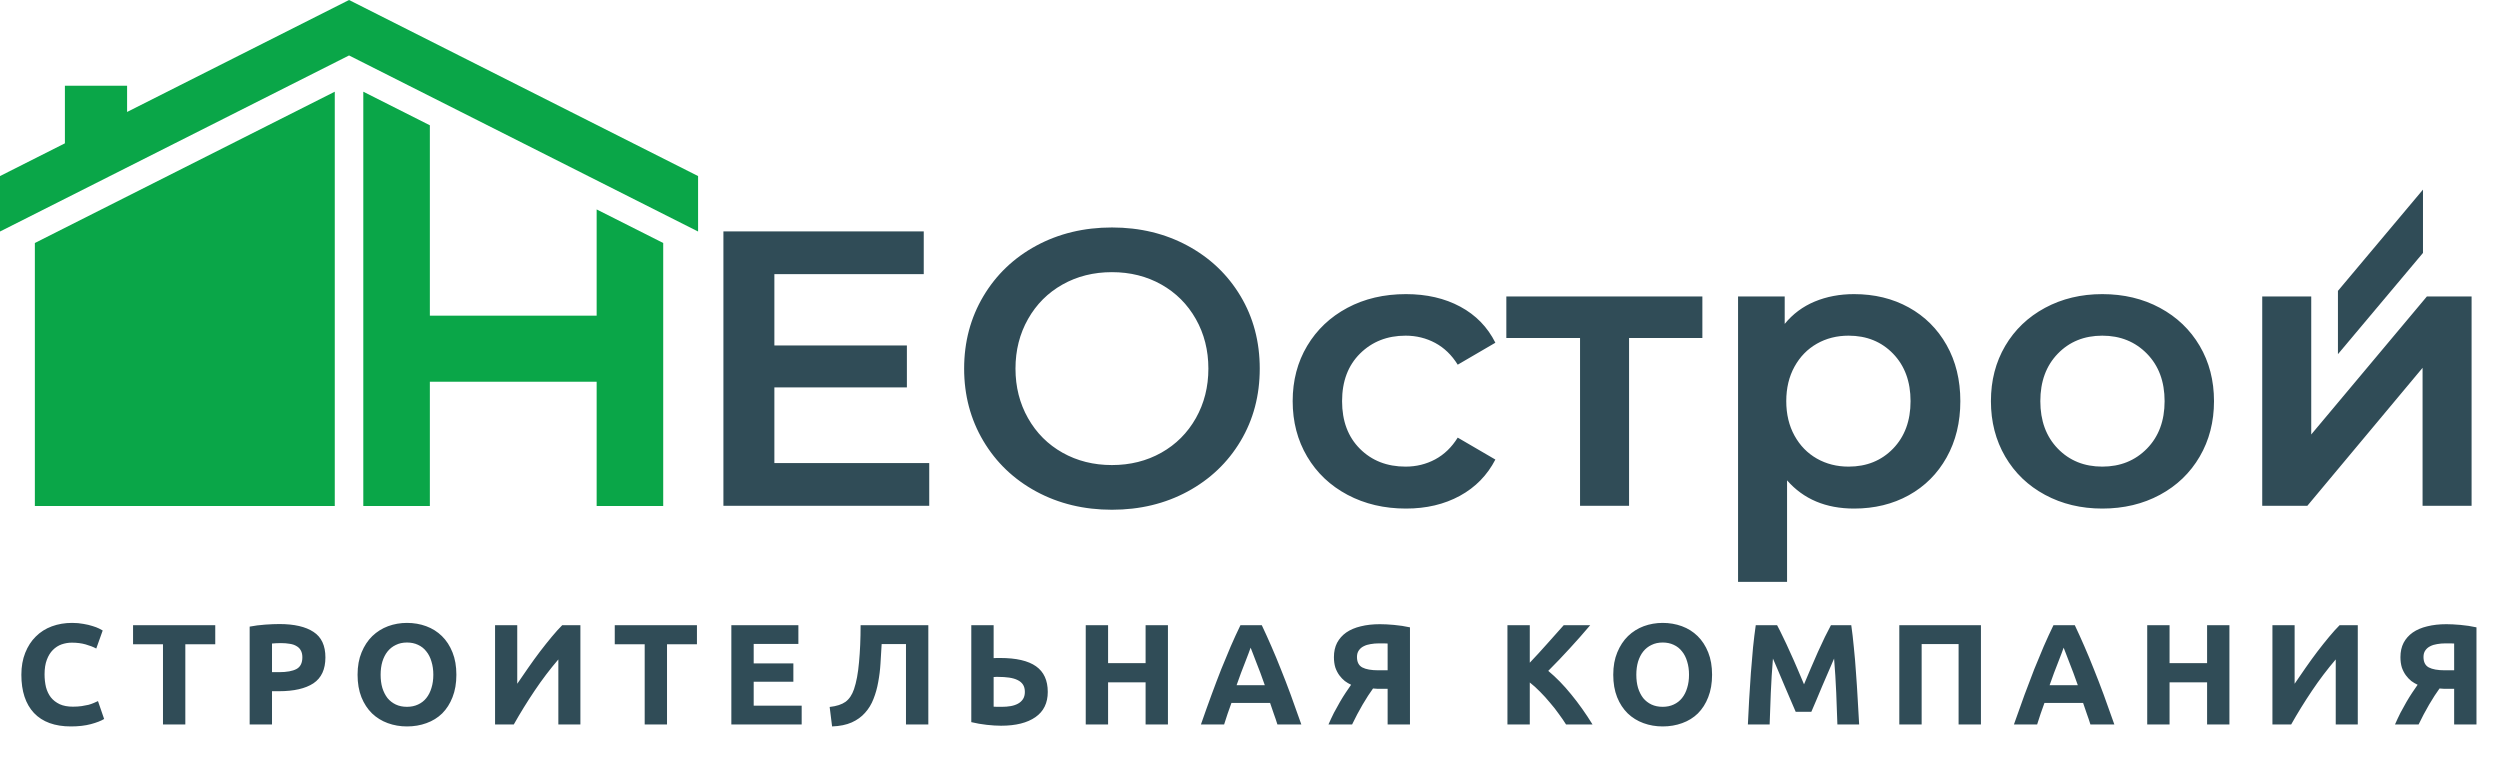
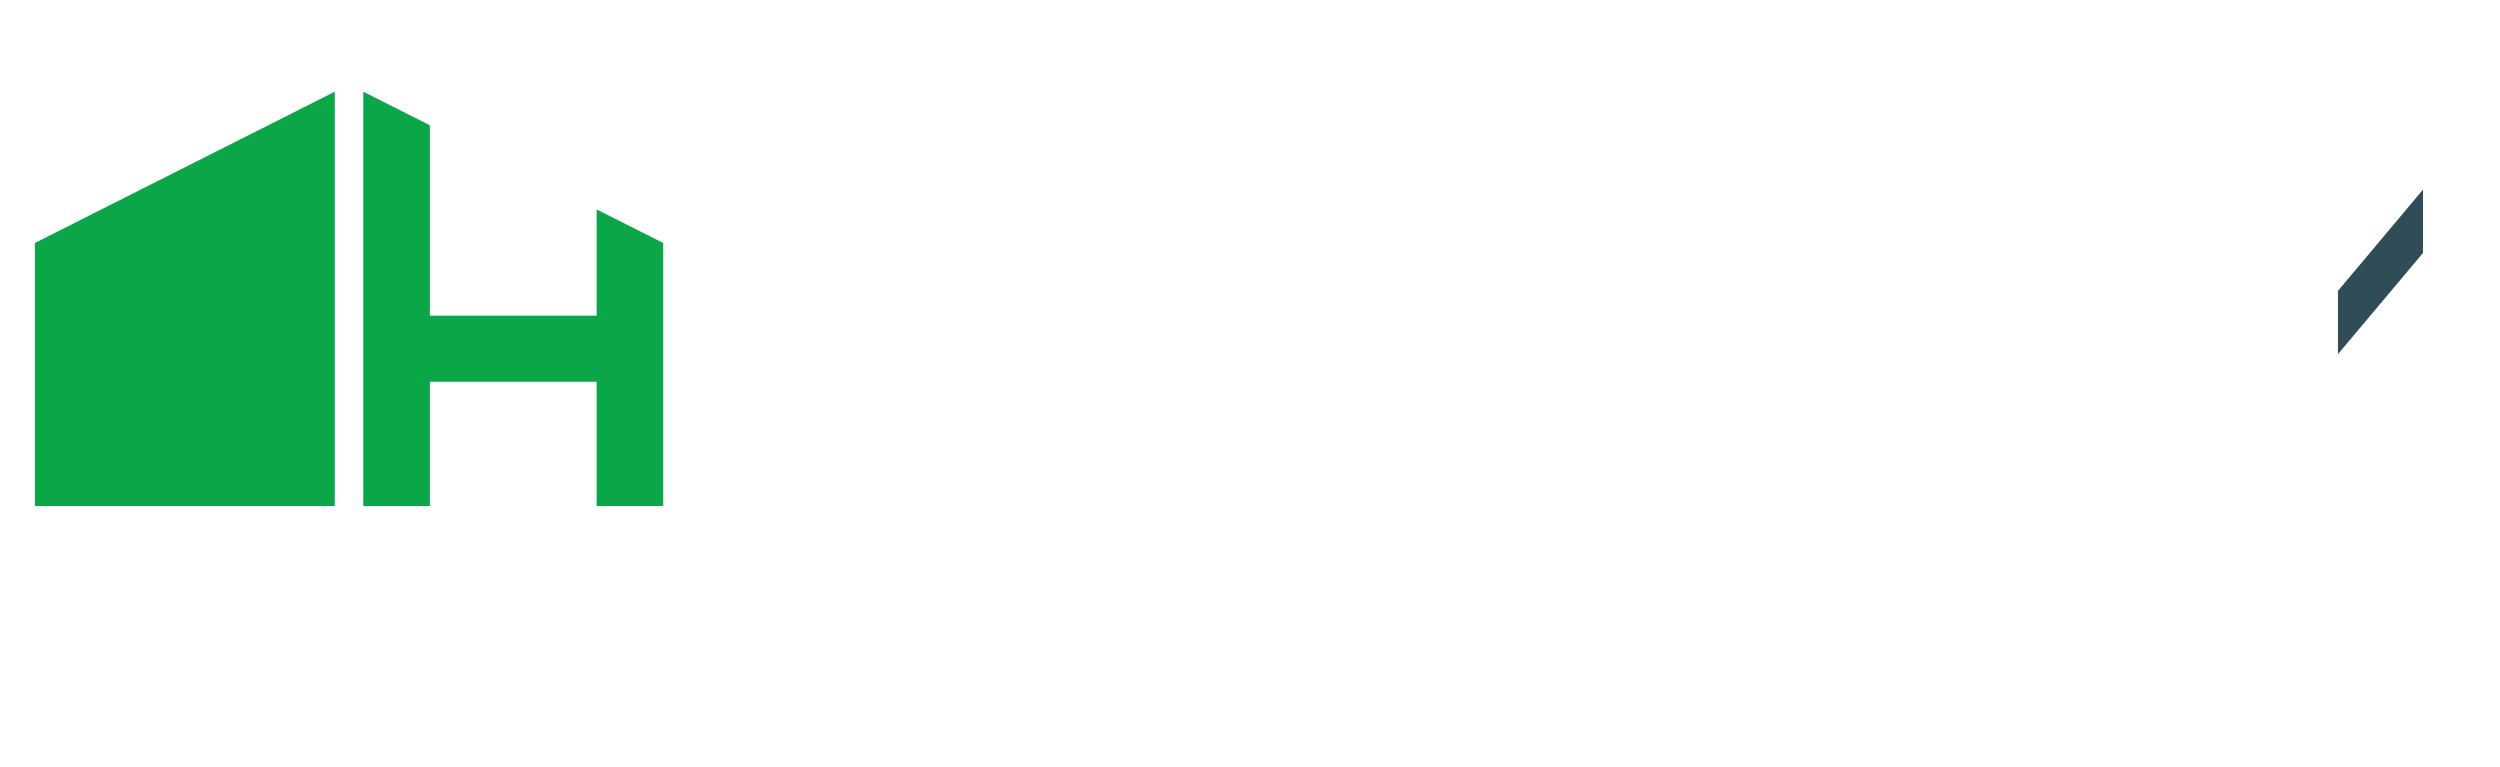
<svg xmlns="http://www.w3.org/2000/svg" width="176" height="54" viewBox="0 0 176 54" fill="none">
  <path fill-rule="evenodd" clip-rule="evenodd" d="M23.568 35.623H2.454V17.107L23.568 6.456V35.623ZM25.576 35.623H30.262V26.875H42.004V35.623H46.69V17.107L42.004 14.743V22.224H30.262V8.82L25.576 6.456V35.623Z" fill="#0AA648" />
-   <path d="M65.418 32.602V35.61H50.928V16.29H65.032V19.298H54.516V24.322H63.845V27.275H54.516V32.602H65.418ZM78.28 35.886C76.311 35.886 74.536 35.458 72.953 34.603C71.371 33.747 70.129 32.56 69.227 31.042C68.326 29.524 67.875 27.827 67.875 25.95C67.875 24.073 68.326 22.376 69.227 20.858C70.129 19.34 71.371 18.153 72.953 17.297C74.536 16.442 76.311 16.014 78.28 16.014C80.249 16.014 82.025 16.442 83.607 17.297C85.189 18.153 86.432 19.335 87.333 20.844C88.235 22.353 88.686 24.055 88.686 25.95C88.686 27.845 88.235 29.547 87.333 31.056C86.432 32.565 85.189 33.747 83.607 34.603C82.025 35.458 80.249 35.886 78.28 35.886ZM78.28 32.74C79.568 32.74 80.727 32.45 81.758 31.87C82.788 31.291 83.598 30.481 84.187 29.441C84.775 28.402 85.07 27.238 85.07 25.95C85.07 24.662 84.775 23.498 84.187 22.459C83.598 21.419 82.788 20.609 81.758 20.03C80.727 19.45 79.568 19.16 78.28 19.16C76.992 19.16 75.833 19.45 74.802 20.03C73.772 20.609 72.962 21.419 72.374 22.459C71.785 23.498 71.49 24.662 71.49 25.95C71.49 27.238 71.785 28.402 72.374 29.441C72.962 30.481 73.772 31.291 74.802 31.87C75.833 32.45 76.992 32.74 78.28 32.74ZM98.981 35.803C97.453 35.803 96.083 35.481 94.868 34.837C93.654 34.193 92.706 33.296 92.025 32.146C91.344 30.996 91.004 29.695 91.004 28.241C91.004 26.787 91.344 25.49 92.025 24.349C92.706 23.208 93.649 22.316 94.854 21.672C96.06 21.028 97.435 20.706 98.981 20.706C100.434 20.706 101.709 21 102.803 21.589C103.898 22.178 104.722 23.024 105.274 24.128L102.624 25.674C102.201 24.993 101.672 24.483 101.037 24.142C100.402 23.802 99.707 23.631 98.953 23.631C97.665 23.631 96.598 24.05 95.751 24.887C94.905 25.725 94.482 26.842 94.482 28.241C94.482 29.639 94.9 30.757 95.738 31.594C96.575 32.431 97.647 32.85 98.953 32.85C99.707 32.85 100.402 32.68 101.037 32.34C101.672 31.999 102.201 31.488 102.624 30.808L105.274 32.353C104.703 33.457 103.871 34.308 102.776 34.906C101.681 35.504 100.416 35.803 98.981 35.803ZM119.847 23.797H114.686V35.61H111.235V23.797H106.046V20.871H119.847V23.797ZM130.528 20.706C131.964 20.706 133.247 21.019 134.379 21.644C135.51 22.27 136.398 23.153 137.042 24.294C137.686 25.435 138.008 26.75 138.008 28.241C138.008 29.731 137.686 31.051 137.042 32.202C136.398 33.352 135.51 34.239 134.379 34.865C133.247 35.491 131.964 35.803 130.528 35.803C128.541 35.803 126.968 35.141 125.809 33.816V40.965H122.359V20.871H125.643V22.803C126.213 22.104 126.917 21.58 127.754 21.23C128.592 20.881 129.516 20.706 130.528 20.706ZM130.142 32.85C131.412 32.85 132.456 32.427 133.275 31.581C134.093 30.734 134.503 29.621 134.503 28.241C134.503 26.861 134.093 25.748 133.275 24.901C132.456 24.055 131.412 23.631 130.142 23.631C129.314 23.631 128.569 23.82 127.906 24.197C127.244 24.575 126.719 25.113 126.333 25.812C125.947 26.511 125.753 27.321 125.753 28.241C125.753 29.161 125.947 29.97 126.333 30.67C126.719 31.369 127.244 31.907 127.906 32.284C128.569 32.661 129.314 32.85 130.142 32.85ZM148 35.803C146.509 35.803 145.166 35.481 143.97 34.837C142.774 34.193 141.84 33.296 141.168 32.146C140.497 30.996 140.161 29.695 140.161 28.241C140.161 26.787 140.497 25.49 141.168 24.349C141.84 23.208 142.774 22.316 143.97 21.672C145.166 21.028 146.509 20.706 148 20.706C149.508 20.706 150.861 21.028 152.057 21.672C153.253 22.316 154.187 23.208 154.858 24.349C155.53 25.49 155.866 26.787 155.866 28.241C155.866 29.695 155.53 30.996 154.858 32.146C154.187 33.296 153.253 34.193 152.057 34.837C150.861 35.481 149.508 35.803 148 35.803ZM148 32.85C149.269 32.85 150.318 32.427 151.146 31.581C151.974 30.734 152.388 29.621 152.388 28.241C152.388 26.861 151.974 25.748 151.146 24.901C150.318 24.055 149.269 23.631 148 23.631C146.73 23.631 145.686 24.055 144.867 24.901C144.048 25.748 143.639 26.861 143.639 28.241C143.639 29.621 144.048 30.734 144.867 31.581C145.686 32.427 146.73 32.85 148 32.85ZM159.261 20.871H162.711V30.587L170.853 20.871H174V35.61H170.549V25.895L162.435 35.61H159.261V20.871Z" fill="#304C57" />
  <path fill-rule="evenodd" clip-rule="evenodd" d="M164.591 20.477L170.578 13.349V17.806L164.591 24.933V20.477Z" fill="#304C57" />
-   <path fill-rule="evenodd" clip-rule="evenodd" d="M0 16.299V12.395L4.569 10.09V6.037H8.947V7.882L24.572 0V0L24.573 0L24.573 0V0L49.145 12.395V16.299L24.573 3.904L0 16.299Z" fill="#0AA648" />
-   <path d="M4.992 51.141C3.856 51.141 2.989 50.825 2.391 50.194C1.8 49.562 1.504 48.664 1.504 47.502C1.504 46.924 1.595 46.41 1.776 45.959C1.958 45.502 2.206 45.119 2.522 44.81C2.838 44.494 3.215 44.255 3.651 44.094C4.088 43.933 4.562 43.852 5.073 43.852C5.369 43.852 5.638 43.876 5.879 43.923C6.121 43.963 6.333 44.014 6.515 44.074C6.696 44.128 6.847 44.185 6.968 44.245C7.089 44.306 7.177 44.353 7.23 44.386L6.777 45.657C6.562 45.542 6.31 45.445 6.021 45.364C5.738 45.284 5.416 45.243 5.053 45.243C4.811 45.243 4.572 45.284 4.337 45.364C4.108 45.445 3.904 45.576 3.722 45.758C3.547 45.932 3.406 46.161 3.299 46.443C3.191 46.725 3.137 47.068 3.137 47.471C3.137 47.794 3.171 48.096 3.238 48.379C3.312 48.654 3.426 48.893 3.581 49.095C3.742 49.296 3.951 49.458 4.206 49.578C4.461 49.693 4.771 49.75 5.133 49.75C5.362 49.75 5.567 49.736 5.748 49.71C5.93 49.683 6.091 49.652 6.232 49.619C6.373 49.578 6.498 49.535 6.605 49.488C6.713 49.441 6.81 49.397 6.898 49.357L7.331 50.617C7.109 50.751 6.797 50.872 6.394 50.98C5.99 51.087 5.523 51.141 4.992 51.141ZM15.154 44.014V45.354H13.047V51H11.474V45.354H9.367V44.014H15.154ZM19.673 43.933C20.715 43.933 21.515 44.118 22.072 44.487C22.63 44.85 22.909 45.448 22.909 46.282C22.909 47.122 22.627 47.73 22.062 48.107C21.498 48.476 20.691 48.661 19.643 48.661H19.149V51H17.576V44.114C17.919 44.047 18.282 44 18.665 43.973C19.048 43.946 19.384 43.933 19.673 43.933ZM19.774 45.274C19.66 45.274 19.545 45.277 19.431 45.284C19.323 45.291 19.229 45.297 19.149 45.304V47.32H19.643C20.187 47.32 20.597 47.246 20.873 47.098C21.148 46.951 21.286 46.675 21.286 46.272C21.286 46.077 21.249 45.916 21.175 45.788C21.108 45.66 21.007 45.559 20.873 45.485C20.745 45.405 20.587 45.351 20.399 45.324C20.211 45.291 20.002 45.274 19.774 45.274ZM26.796 47.502C26.796 47.844 26.836 48.154 26.917 48.429C27.004 48.705 27.125 48.943 27.28 49.145C27.441 49.34 27.636 49.491 27.865 49.599C28.093 49.706 28.355 49.76 28.651 49.76C28.94 49.76 29.199 49.706 29.427 49.599C29.663 49.491 29.858 49.34 30.012 49.145C30.173 48.943 30.294 48.705 30.375 48.429C30.462 48.154 30.506 47.844 30.506 47.502C30.506 47.159 30.462 46.85 30.375 46.574C30.294 46.292 30.173 46.053 30.012 45.858C29.858 45.657 29.663 45.502 29.427 45.395C29.199 45.287 28.94 45.233 28.651 45.233C28.355 45.233 28.093 45.291 27.865 45.405C27.636 45.512 27.441 45.667 27.28 45.868C27.125 46.063 27.004 46.302 26.917 46.584C26.836 46.86 26.796 47.166 26.796 47.502ZM32.129 47.502C32.129 48.1 32.038 48.627 31.857 49.084C31.682 49.535 31.44 49.914 31.131 50.224C30.822 50.526 30.452 50.755 30.022 50.909C29.599 51.064 29.142 51.141 28.651 51.141C28.174 51.141 27.724 51.064 27.3 50.909C26.877 50.755 26.507 50.526 26.191 50.224C25.875 49.914 25.627 49.535 25.445 49.084C25.264 48.627 25.173 48.1 25.173 47.502C25.173 46.904 25.267 46.379 25.455 45.929C25.643 45.472 25.895 45.089 26.211 44.78C26.534 44.471 26.904 44.239 27.32 44.084C27.744 43.929 28.187 43.852 28.651 43.852C29.128 43.852 29.579 43.929 30.002 44.084C30.425 44.239 30.795 44.471 31.111 44.78C31.427 45.089 31.676 45.472 31.857 45.929C32.038 46.379 32.129 46.904 32.129 47.502ZM34.852 51V44.014H36.414V48.137C36.656 47.774 36.915 47.398 37.191 47.008C37.466 46.611 37.742 46.231 38.017 45.868C38.3 45.499 38.575 45.153 38.844 44.83C39.113 44.508 39.358 44.235 39.58 44.014H40.86V51H39.308V46.423C38.716 47.115 38.158 47.851 37.634 48.631C37.11 49.41 36.623 50.2 36.172 51H34.852ZM49.065 44.014V45.354H46.958V51H45.386V45.354H43.279V44.014H49.065ZM51.487 51V44.014H56.206V45.334H53.06V46.705H55.853V47.996H53.06V49.679H56.438V51H51.487ZM62.068 45.344C62.047 45.794 62.02 46.248 61.987 46.705C61.96 47.156 61.906 47.592 61.826 48.016C61.752 48.439 61.641 48.836 61.493 49.206C61.352 49.575 61.154 49.901 60.898 50.183C60.649 50.466 60.337 50.691 59.961 50.859C59.584 51.027 59.124 51.121 58.579 51.141L58.408 49.77C58.892 49.716 59.265 49.595 59.527 49.407C59.789 49.212 59.987 48.916 60.122 48.52C60.29 48.029 60.407 47.398 60.475 46.625C60.549 45.845 60.586 44.975 60.586 44.014H65.354V51H63.781V45.344H62.068ZM73.763 48.712C73.763 49.491 73.474 50.083 72.896 50.486C72.318 50.889 71.511 51.091 70.476 51.091C70.187 51.091 69.855 51.071 69.478 51.03C69.109 50.99 68.742 50.926 68.379 50.839V44.014H69.952V46.332C70.039 46.325 70.117 46.322 70.184 46.322C70.258 46.322 70.332 46.322 70.406 46.322C71.541 46.322 72.385 46.517 72.936 46.907C73.487 47.297 73.763 47.898 73.763 48.712ZM70.264 47.653C70.231 47.653 70.184 47.653 70.123 47.653C70.063 47.653 70.006 47.656 69.952 47.663V49.75C70.026 49.757 70.11 49.76 70.204 49.76C70.298 49.76 70.412 49.76 70.547 49.76C70.755 49.76 70.957 49.743 71.152 49.71C71.347 49.676 71.518 49.619 71.666 49.538C71.814 49.458 71.931 49.35 72.019 49.216C72.106 49.081 72.15 48.913 72.15 48.712C72.15 48.503 72.106 48.332 72.019 48.197C71.931 48.063 71.804 47.955 71.636 47.875C71.474 47.794 71.276 47.737 71.041 47.703C70.812 47.67 70.553 47.653 70.264 47.653ZM80.65 44.014H82.223V51H80.65V48.036H78.009V51H76.436V44.014H78.009V46.685H80.65V44.014ZM89.929 51C89.855 50.758 89.771 50.509 89.677 50.254C89.59 49.999 89.502 49.743 89.415 49.488H86.693C86.606 49.743 86.515 49.999 86.421 50.254C86.333 50.509 86.253 50.758 86.179 51H84.546C84.808 50.247 85.056 49.552 85.292 48.913C85.527 48.275 85.755 47.673 85.977 47.108C86.206 46.544 86.427 46.01 86.643 45.505C86.864 44.995 87.093 44.497 87.328 44.014H88.83C89.059 44.497 89.284 44.995 89.506 45.505C89.728 46.01 89.949 46.544 90.171 47.108C90.4 47.673 90.632 48.275 90.867 48.913C91.102 49.552 91.351 50.247 91.613 51H89.929ZM88.044 45.596C88.01 45.697 87.96 45.835 87.893 46.01C87.826 46.184 87.748 46.386 87.661 46.614C87.573 46.843 87.476 47.095 87.368 47.371C87.268 47.646 87.163 47.935 87.056 48.238H89.042C88.934 47.935 88.83 47.646 88.73 47.371C88.629 47.095 88.531 46.843 88.437 46.614C88.35 46.386 88.272 46.184 88.205 46.01C88.138 45.835 88.084 45.697 88.044 45.596ZM97.074 45.294C96.872 45.294 96.677 45.311 96.489 45.344C96.308 45.371 96.147 45.422 96.005 45.495C95.864 45.563 95.75 45.66 95.663 45.788C95.575 45.909 95.531 46.063 95.531 46.252C95.531 46.608 95.656 46.853 95.905 46.987C96.16 47.122 96.536 47.189 97.034 47.189H97.689V45.304C97.608 45.297 97.521 45.294 97.427 45.294C97.333 45.294 97.215 45.294 97.074 45.294ZM97.145 43.943C97.427 43.943 97.756 43.96 98.133 43.993C98.516 44.027 98.892 44.084 99.262 44.165V51H97.689V48.49H97.205C97.118 48.49 97.034 48.49 96.953 48.49C96.872 48.49 96.775 48.483 96.661 48.469C96.439 48.772 96.194 49.152 95.925 49.609C95.663 50.059 95.417 50.523 95.189 51H93.525C93.646 50.724 93.774 50.452 93.908 50.183C94.05 49.914 94.191 49.659 94.332 49.417C94.473 49.175 94.611 48.953 94.745 48.752C94.88 48.544 95.004 48.362 95.118 48.207C94.97 48.14 94.823 48.053 94.675 47.945C94.534 47.831 94.406 47.697 94.291 47.542C94.177 47.387 94.083 47.206 94.009 46.998C93.942 46.782 93.908 46.537 93.908 46.262C93.908 45.879 93.982 45.542 94.13 45.254C94.285 44.965 94.5 44.722 94.775 44.528C95.058 44.333 95.397 44.188 95.794 44.094C96.197 43.993 96.647 43.943 97.145 43.943ZM110.248 51C110.106 50.772 109.938 50.526 109.743 50.264C109.555 49.995 109.347 49.73 109.118 49.468C108.897 49.199 108.665 48.943 108.423 48.701C108.181 48.453 107.939 48.234 107.697 48.046V51H106.124V44.014H107.697V46.655C108.107 46.225 108.517 45.778 108.927 45.314C109.344 44.843 109.73 44.41 110.086 44.014H111.951C111.474 44.578 110.994 45.122 110.51 45.647C110.032 46.171 109.528 46.699 108.997 47.23C109.555 47.693 110.093 48.244 110.61 48.883C111.135 49.521 111.635 50.227 112.113 51H110.248ZM115.197 47.502C115.197 47.844 115.237 48.154 115.318 48.429C115.405 48.705 115.526 48.943 115.681 49.145C115.842 49.34 116.037 49.491 116.265 49.599C116.494 49.706 116.756 49.76 117.052 49.76C117.341 49.76 117.599 49.706 117.828 49.599C118.063 49.491 118.258 49.34 118.413 49.145C118.574 48.943 118.695 48.705 118.776 48.429C118.863 48.154 118.907 47.844 118.907 47.502C118.907 47.159 118.863 46.85 118.776 46.574C118.695 46.292 118.574 46.053 118.413 45.858C118.258 45.657 118.063 45.502 117.828 45.395C117.599 45.287 117.341 45.233 117.052 45.233C116.756 45.233 116.494 45.291 116.265 45.405C116.037 45.512 115.842 45.667 115.681 45.868C115.526 46.063 115.405 46.302 115.318 46.584C115.237 46.86 115.197 47.166 115.197 47.502ZM120.53 47.502C120.53 48.1 120.439 48.627 120.258 49.084C120.083 49.535 119.841 49.914 119.532 50.224C119.223 50.526 118.853 50.755 118.423 50.909C117.999 51.064 117.542 51.141 117.052 51.141C116.574 51.141 116.124 51.064 115.701 50.909C115.277 50.755 114.908 50.526 114.592 50.224C114.276 49.914 114.027 49.535 113.846 49.084C113.664 48.627 113.573 48.1 113.573 47.502C113.573 46.904 113.668 46.379 113.856 45.929C114.044 45.472 114.296 45.089 114.612 44.78C114.934 44.471 115.304 44.239 115.721 44.084C116.144 43.929 116.588 43.852 117.052 43.852C117.529 43.852 117.979 43.929 118.403 44.084C118.826 44.239 119.196 44.471 119.512 44.78C119.827 45.089 120.076 45.472 120.258 45.929C120.439 46.379 120.53 46.904 120.53 47.502ZM125.107 44.014C125.228 44.235 125.366 44.511 125.521 44.84C125.682 45.163 125.847 45.516 126.015 45.899C126.189 46.275 126.361 46.662 126.529 47.058C126.697 47.455 126.855 47.828 127.003 48.177C127.15 47.828 127.308 47.455 127.476 47.058C127.644 46.662 127.812 46.275 127.98 45.899C128.155 45.516 128.32 45.163 128.474 44.84C128.636 44.511 128.777 44.235 128.898 44.014H130.329C130.397 44.477 130.457 44.998 130.511 45.576C130.571 46.147 130.622 46.746 130.662 47.371C130.709 47.989 130.75 48.611 130.783 49.236C130.823 49.861 130.857 50.449 130.884 51H129.352C129.331 50.321 129.305 49.582 129.271 48.782C129.237 47.982 129.187 47.176 129.12 46.362C128.999 46.645 128.864 46.957 128.716 47.3C128.569 47.643 128.421 47.986 128.273 48.328C128.132 48.671 127.994 49.001 127.859 49.316C127.725 49.626 127.611 49.891 127.517 50.113H126.418C126.324 49.891 126.209 49.626 126.075 49.316C125.941 49.001 125.799 48.671 125.652 48.328C125.51 47.986 125.366 47.643 125.218 47.3C125.07 46.957 124.936 46.645 124.815 46.362C124.748 47.176 124.697 47.982 124.664 48.782C124.63 49.582 124.603 50.321 124.583 51H123.051C123.077 50.449 123.108 49.861 123.141 49.236C123.182 48.611 123.222 47.989 123.262 47.371C123.309 46.746 123.36 46.147 123.414 45.576C123.474 44.998 123.538 44.477 123.605 44.014H125.107ZM139.458 44.014V51H137.885V45.344H135.284V51H133.711V44.014H139.458ZM147.165 51C147.091 50.758 147.007 50.509 146.913 50.254C146.826 49.999 146.738 49.743 146.651 49.488H143.929C143.841 49.743 143.751 49.999 143.657 50.254C143.569 50.509 143.489 50.758 143.415 51H141.781C142.044 50.247 142.292 49.552 142.527 48.913C142.763 48.275 142.991 47.673 143.213 47.108C143.442 46.544 143.663 46.01 143.878 45.505C144.1 44.995 144.329 44.497 144.564 44.014H146.066C146.295 44.497 146.52 44.995 146.742 45.505C146.963 46.01 147.185 46.544 147.407 47.108C147.635 47.673 147.867 48.275 148.103 48.913C148.338 49.552 148.587 50.247 148.849 51H147.165ZM145.28 45.596C145.246 45.697 145.196 45.835 145.129 46.01C145.061 46.184 144.984 46.386 144.897 46.614C144.809 46.843 144.712 47.095 144.604 47.371C144.503 47.646 144.399 47.935 144.292 48.238H146.278C146.17 47.935 146.066 47.646 145.965 47.371C145.864 47.095 145.767 46.843 145.673 46.614C145.586 46.386 145.508 46.184 145.441 46.01C145.374 45.835 145.32 45.697 145.28 45.596ZM155.379 44.014H156.951V51H155.379V48.036H152.737V51H151.164V44.014H152.737V46.685H155.379V44.014ZM159.979 51V44.014H161.542V48.137C161.784 47.774 162.043 47.398 162.318 47.008C162.594 46.611 162.87 46.231 163.145 45.868C163.427 45.499 163.703 45.153 163.972 44.83C164.241 44.508 164.486 44.235 164.708 44.014H165.988V51H164.436V46.423C163.844 47.115 163.286 47.851 162.762 48.631C162.238 49.41 161.75 50.2 161.3 51H159.979ZM172.157 45.294C171.955 45.294 171.76 45.311 171.572 45.344C171.39 45.371 171.229 45.422 171.088 45.495C170.947 45.563 170.833 45.66 170.745 45.788C170.658 45.909 170.614 46.063 170.614 46.252C170.614 46.608 170.738 46.853 170.987 46.987C171.243 47.122 171.619 47.189 172.116 47.189H172.772V45.304C172.691 45.297 172.604 45.294 172.509 45.294C172.415 45.294 172.298 45.294 172.157 45.294ZM172.227 43.943C172.509 43.943 172.839 43.96 173.215 43.993C173.598 44.027 173.975 44.084 174.344 44.165V51H172.772V48.49H172.288C172.2 48.49 172.116 48.49 172.036 48.49C171.955 48.49 171.858 48.483 171.743 48.469C171.521 48.772 171.276 49.152 171.007 49.609C170.745 50.059 170.5 50.523 170.271 51H168.608C168.729 50.724 168.857 50.452 168.991 50.183C169.132 49.914 169.273 49.659 169.414 49.417C169.556 49.175 169.693 48.953 169.828 48.752C169.962 48.544 170.087 48.362 170.201 48.207C170.053 48.14 169.905 48.053 169.757 47.945C169.616 47.831 169.488 47.697 169.374 47.542C169.26 47.387 169.166 47.206 169.092 46.998C169.025 46.782 168.991 46.537 168.991 46.262C168.991 45.879 169.065 45.542 169.213 45.254C169.367 44.965 169.582 44.722 169.858 44.528C170.14 44.333 170.48 44.188 170.876 44.094C171.28 43.993 171.73 43.943 172.227 43.943Z" fill="#304C57" />
</svg>